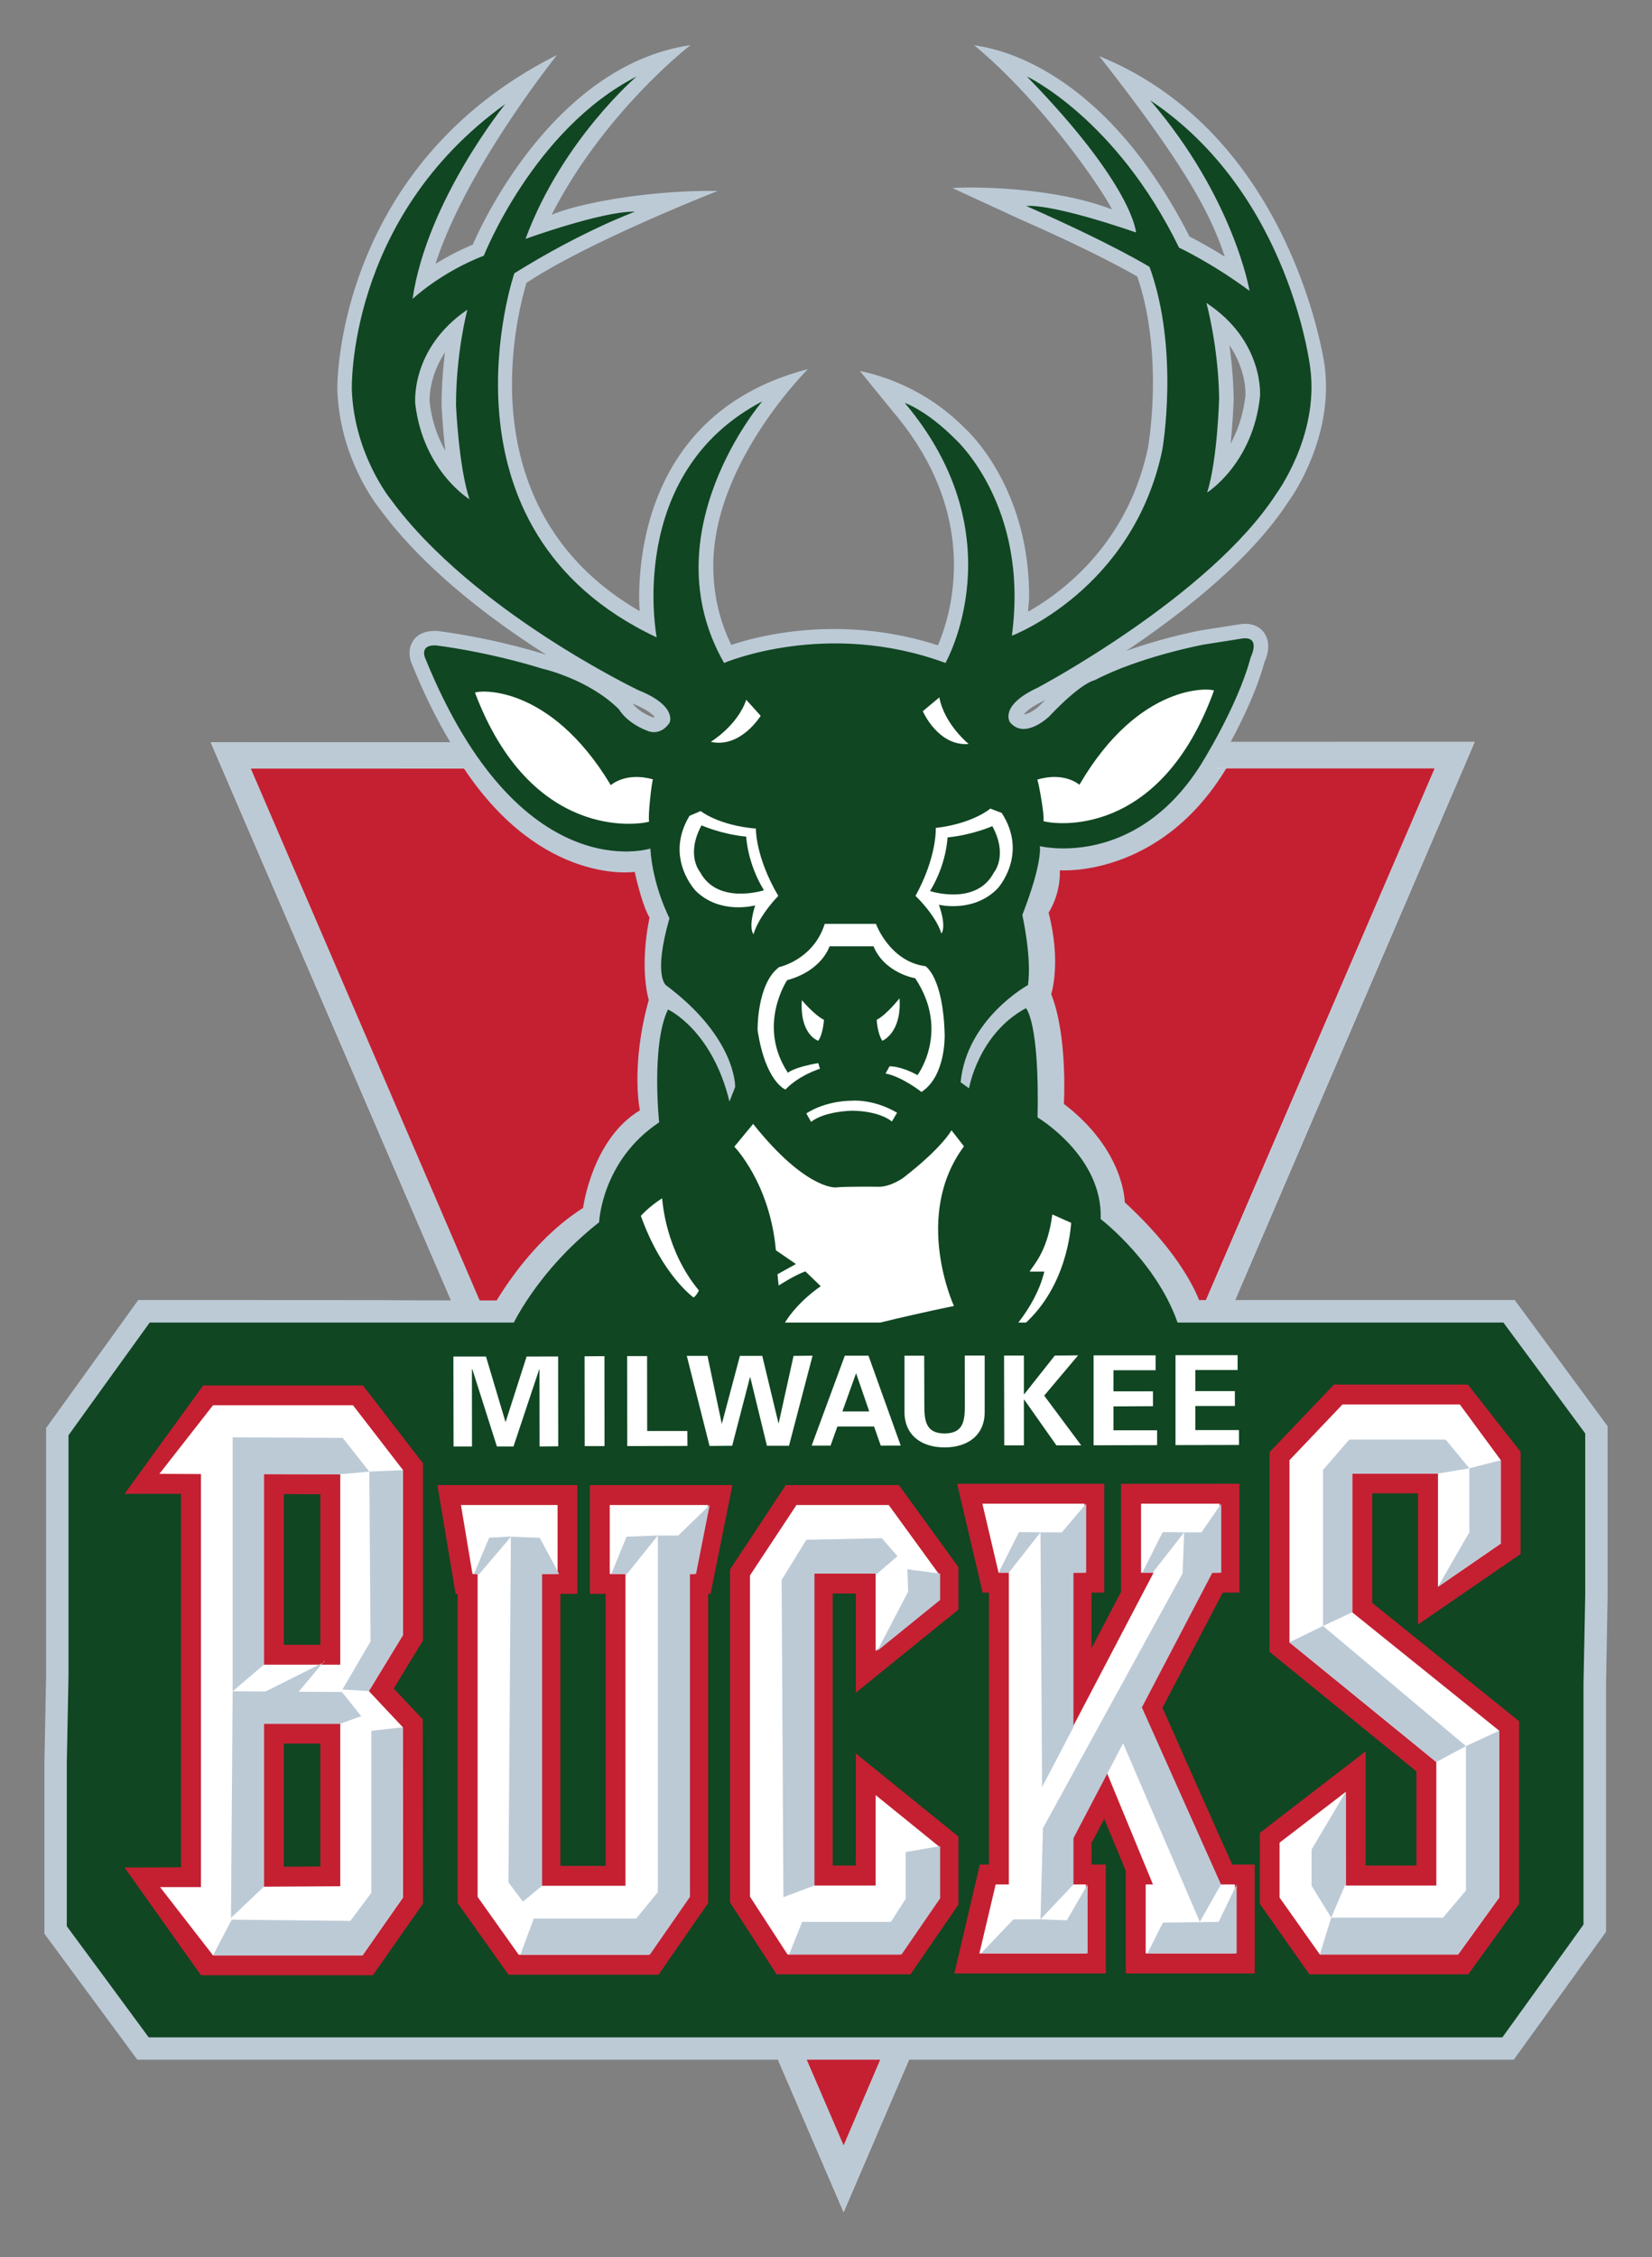
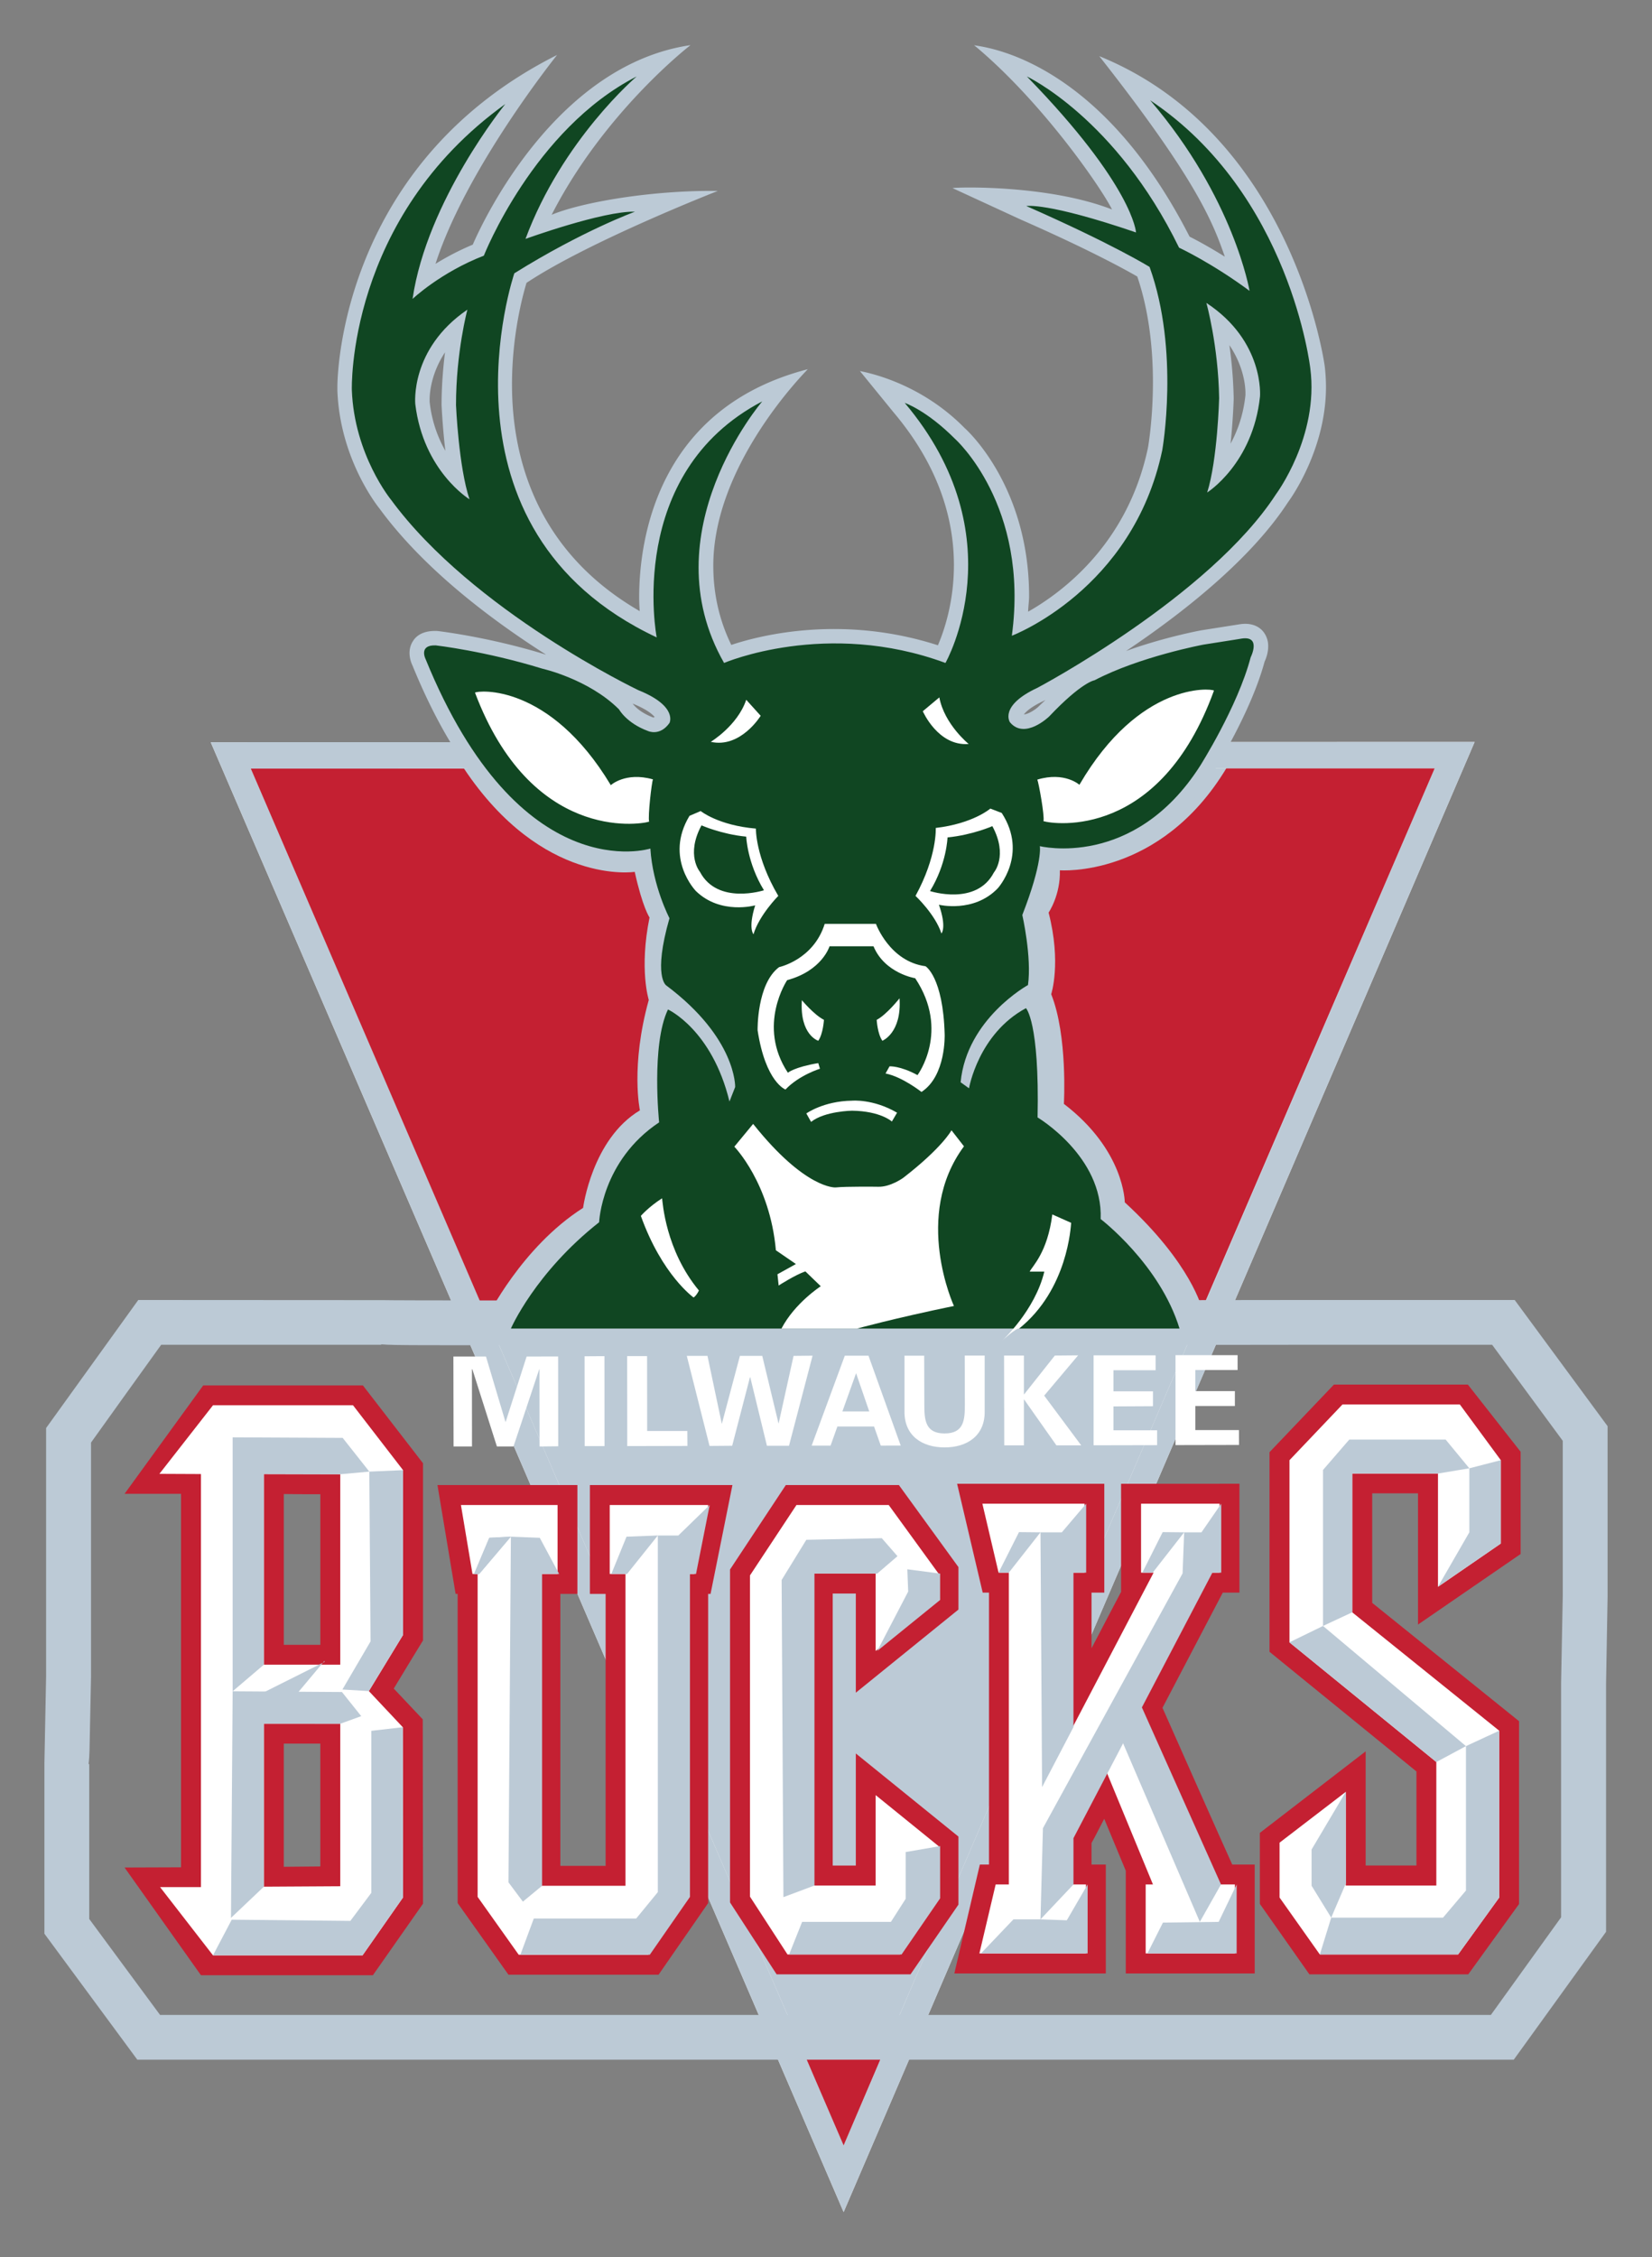
<svg xmlns="http://www.w3.org/2000/svg" xml:space="preserve" width="183px" height="250px" x="0px" y="0px" viewBox="0 0 183 250">
  <rect x="0" y="0" width="183" height="250" fill="#808080" stroke="none" />
  <path fill="#FFF" d="m158.92 82.179-135.575.033L93.452 245l69.899-162.821z" />
  <path fill="#BCCAD6" d="m158.92 82.179-135.575.033L93.452 245 163.35 82.179zm-65.468 155.43L27.783 85.127l131.137-.022z" />
  <path fill="#BCCAD6" d="m27.783 85.127 131.137-.022-65.468 152.504z" />
  <path fill="#C42032" d="M27.783 85.127H51.4c8.701 13.03 18.911 11.437 18.911 11.437.886 3.996 1.641 5.054 1.641 5.054-1.168 5.757-.084 9.13-.084 9.13-2.043 7.357-.981 12.231-.981 12.231-5.313 3.179-6.295 10.803-6.295 10.803-6.822 4.336-10.642 12.151-10.642 12.151zm131.137-.022h-23.079c-7.347 12.166-18.435 11.287-18.435 11.287.08 2.743-1.246 4.684-1.246 4.684 1.436 5.592.286 9.035.286 9.035 1.846 4.622 1.406 12.151 1.406 12.151 6.745 5.156 6.745 10.905 6.745 10.905 7.435 6.834 8.563 11.807 8.563 11.807z" />
  <path fill="#BCCAD6" d="M166.537 143.984h-22.295c-34.336.051-99.789.088-101.8.015l-27.125-.015-10.21 14.18v27.495l-.187 9.624v18.889l10.291 13.953h152.476l10.225-14.165v-27.503l.169-9.631v-18.867l-10.291-13.975zm-124.252 4.959-.114-.052c.857.073 2.201.088 4.512.095l11.561.016h35.043l50.969-.059h21.035c1.209 1.662 7.464 10.137 7.822 10.635v17.197l-.183 9.631v25.949c-.521.719-6.585 9.163-7.778 10.811H17.73c-1.227-1.647-7.471-10.129-7.844-10.627v-17.197l-.081.08c.069-.527.103-1.047.11-1.545l.168-8.174v-25.928c.523-.747 6.573-9.17 7.771-10.832z" />
  <path fill="#BCCAD6" d="M136.186 38.23c1.596 2.347 1.779 4.567 1.779 5.306v.224c-.234 2.216-.887 3.98-1.648 5.376.271-2.597.345-4.853.345-5.006a49 49 0 0 0-.476-5.9m-21.139 40.027c-.352.337-1.143.85-1.625.868.241-.319.834-.868 2.189-1.491l.205-.11c-.278.271-.476.436-.769.733m-42.674 1.216c-1.443-.538-2.095-1.271-2.289-1.545 1.516.615 2.187 1.168 2.436 1.491zm-24.77-34.889c-.011-.041-.011-.14-.011-.319 0-.813.198-2.959 1.703-5.241-.205 1.678-.381 3.677-.381 5.841.011.202.114 2.464.421 5.065a13.95 13.95 0 0 1-1.732-5.346m95.093 11.012c.132-.168 4.189-5.688 4.189-12.726 0-.729-.044-1.491-.132-2.26-.096-.795-3.758-25.759-24.982-34.391 10.678 13.568 12.575 18.354 13.908 22.21-1.86-1.161-3.267-1.901-3.904-2.219C121.361 5.816 108.316 5.19 107.898 5c7.383 6.112 14.012 15.652 15.286 18.201-7.024-2.739-17.109-2.487-17.666-2.366l7.522 3.468c7.617 3.348 11.652 5.578 12.941 6.325 1.348 3.944 1.736 8.207 1.736 11.686 0 4.16-.535 7.203-.55 7.272-2.249 10.661-9.492 16.019-13.278 18.164.014-.571.109-1.183.109-1.725 0-12.089-6.805-18.325-7.134-18.607-5.171-5.277-11.331-6.24-11.608-6.324l3.724 4.57c5.233 6.192 6.69 12.162 6.69 16.919 0 4.12-1.084 7.284-1.771 8.888-10.481-3.38-19.512-1.172-22.889-.04-1.402-2.875-1.959-5.761-1.992-8.5-.172-11.458 10.386-21.929 10.466-22.038-16.729 4.325-18.68 18.973-18.68 25.272 0 .549.029 1.04.062 1.523-11.437-6.606-14.15-16.985-14.15-25.093 0-5.423 1.154-9.767 1.608-11.265 6.947-4.618 21.13-10.155 21.192-10.181-7.401-.095-15.154 1.278-18.406 2.64C66.924 12.39 76.419 5.051 76.493 5 61.628 7.179 53.539 24.384 52.37 27.097a29 29 0 0 0-4.127 2.127C51.667 18.594 61.65 6.172 61.712 6.088c-23.1 11.598-24.338 33.929-24.338 36.793v.37c.278 7.653 4.519 12.894 4.695 13.114 4.925 6.716 12.418 12.316 18.413 16.135l-.062-.011c-6.325-1.945-11.733-2.571-11.95-2.601-1.623-.08-2.376.557-2.717 1.11-.762 1.161-.183 2.461-.063 2.703 8.756 21.467 20.438 22.621 24.95 22.167a24.2 24.2 0 0 0 1.827 6.021c-.567 2.157-.856 3.871-.856 5.116 0 1.996.597 2.974 1.26 3.428l-.333.674c-1.091 2.282-1.351 5.76-1.351 8.613 0 1.615.084 2.996.153 3.871-5.098 3.856-6.262 9.101-6.489 10.976-6.929 5.647-9.62 11.689-9.745 11.931l-.97 2.256h78.694l-.629-2.064c-1.941-6.387-7.01-11.045-8.701-12.474-.25-5.983-5.039-9.957-6.973-11.29.014-.421.021-.854.021-1.249 0-8.126-1.084-10.484-1.787-11.151l-.051-.062.645-.352.102-.788a15 15 0 0 0 .125-1.915c0-2.461-.477-4.991-.674-5.951 1.063-2.775 1.553-4.662 1.758-5.91 3.566.252 11.535-.377 17.607-9.814.176-.29 4.285-6.786 5.809-12.444.168-.37.402-.978.402-1.714a2.55 2.55 0 0 0-.454-1.494c-.315-.454-1.099-1.179-2.681-.944l-4.277.674c-.264.047-4.204.794-8.328 2.289 6.116-4.098 13.77-10.06 17.952-16.505" />
  <path fill="#104622" d="M94.938 147.148h35.724c-2.182-7.134-8.737-12.129-8.737-12.129.271-6.951-6.987-11.254-6.987-11.254.22-10.631-1.289-12.103-1.289-12.103-5.281 2.845-6.307 8.874-6.307 8.874l-.93-.667c.674-7.038 7.463-10.77 7.463-10.77.433-3.094-.629-7.756-.629-7.756 2.292-5.889 1.94-7.625 1.94-7.625s10.394 2.582 17.731-8.855c0 0 4.176-6.563 5.625-12.06 0 0 1.209-2.391-.974-2.08 0 0-.798.136-4.255.674 0 0-7.054 1.322-12.057 3.944 0 0-1.406.176-5.039 4.018 0 0-2.702 2.618-4.343.633 0 0-1.237-1.824 3.062-3.82 0 0 19.058-10.089 26.418-21.441 0 0 4.769-6.387 3.795-13.92 0 0-2.176-19.303-17.732-29.699 9.295 10.851 11.001 21.104 11.001 21.104-4.175-3.095-7.808-4.786-7.808-4.786-7.002-14.355-16.86-18.963-16.86-18.963 11.829 12.144 12.093 17.278 12.093 17.278-9.859-3.369-12.151-2.926-12.151-2.926 9.668 4.259 13.652 6.746 13.652 6.746 3.354 9.302 1.406 20.292 1.406 20.292-3.259 15.505-16.663 20.555-16.663 20.555 1.956-14.443-6.283-21.793-6.283-21.793-3.187-3.2-5.582-3.995-5.582-3.995 12.496 14.799 4.512 28.803 4.512 28.803-13.194-4.871-24.524 0-24.524 0-8.258-14.44 4.229-28.971 4.229-28.971-15.234 7.969-11.693 26.14-11.693 26.14-25.455-11.964-15.772-40.324-15.772-40.324 7.525-4.702 13.367-6.826 13.367-6.826-3.53-.099-12.129 3.014-12.129 3.014 4.08-10.994 12.316-17.992 12.316-17.992-11.426 5.841-16.93 19.849-16.93 19.849-4.797 1.857-7.896 4.79-7.896 4.79 1.589-10.902 10.272-21.584 10.272-21.584-17.619 12.67-16.999 31.676-16.999 31.676.267 7.186 4.343 12.155 4.343 12.155C52.36 67.67 70.704 76.437 70.704 76.437c4.427 1.78 3.457 3.637 3.457 3.637-1.063 1.513-2.384.89-2.384.89-2.395-.89-3.201-2.391-3.201-2.391-3.365-3.369-8.515-4.519-8.515-4.519-6.357-1.956-11.777-2.571-11.777-2.571-1.94-.084-1.146 1.501-1.146 1.501 10.444 25.62 24.906 20.999 24.906 20.999.26 4.167 2.117 7.716 2.117 7.716-1.857 6.481-.363 7.441-.363 7.441 7.815 5.848 7.639 11.257 7.639 11.257l-.63 1.604c-1.941-7.977-6.812-10.195-6.812-10.195-1.879 3.9-.981 12.502-.981 12.502-6.379 4.248-6.646 11.063-6.646 11.063-7.101 5.596-9.774 11.777-9.774 11.777h29.963m53.019-103.231c-.791 7.453-5.852 10.631-5.852 10.631 1.149-3.633 1.325-10.452 1.325-10.452-.095-5.845-1.413-10.547-1.413-10.547 6.46 4.249 5.94 10.368 5.94 10.368m-93.574.839s-.619-6.101 5.771-10.459c0 0-1.26 4.717-1.26 10.569 0 0 .289 6.819 1.494 10.433.001 0-5.108-3.109-6.005-10.543" />
  <path fill="#FFF" d="m84.264 79.278-1.601-1.772c-.97 2.875-3.929 4.658-3.929 4.658 3.31.744 5.53-2.886 5.53-2.886m17.959-.505 1.831-1.531c.557 2.981 3.252 5.16 3.252 5.16-3.392.275-5.083-3.629-5.083-3.629m14.347 55.734 2.088.931c-.044.352-.352 7.396-5.801 11.74-.227-.161-1.795 1.26-1.795 1.26s3.597-3.311 4.622-7.596h-1.618c.256-.578 1.97-2.072 2.504-6.335m-48.925-47.53s1.623-1.523 4.688-.656c-.143.308-.579 4.102-.425 4.684-1.205.366-13.096 2.131-19.289-14.29.319-.252 8.236-1.069 15.026 10.218m51.943 0s-1.641-1.502-4.68-.586c.146.304.828 4.046.682 4.603 1.223.359 12.904 2.033 18.889-14.465-.33-.253-8.247-.967-14.891 10.408m-48.596 47.775s.857-.996 2.351-1.948c.062.41.363 5.728 4.08 10.21-.289.601-.59.776-.59.776s-3.49-2.468-5.841-9.038m12.744-42.895c-4.167-.358-6.119-1.944-6.119-1.944l-1.238.531c-2.827 4.691.711 8.331.711 8.331 2.746 2.662 6.566 1.582 6.566 1.582-.806 2.574-.187 3.201-.187 3.201.63-2.121 2.747-4.248 2.747-4.248-2.56-4.354-2.48-7.453-2.48-7.453m19.922-.073c4.139-.483 6.05-2.146 6.05-2.146l1.26.487c2.981 4.607-.446 8.35-.446 8.35-2.659 2.761-6.512 1.816-6.512 1.816.887 2.538.278 3.182.278 3.182-.681-2.113-2.871-4.164-2.871-4.164 2.417-4.415 2.241-7.525 2.241-7.525" />
  <path fill="#104622" d="M82.663 92.664c-2.743-.264-4.955-1.249-4.955-1.249-1.772 3.285-.172 5.148-.172 5.148 1.948 3.71 7.09 2.04 7.09 2.04-1.856-3.024-1.963-5.939-1.963-5.939m22.299.087c2.747-.271 4.966-1.249 4.966-1.249 1.772 3.285.168 5.134.168 5.134-1.947 3.739-7.074 2.055-7.074 2.055 1.852-3.013 1.94-5.94 1.94-5.94" />
  <path fill="#FFF" d="M97.033 102.324h-5.676c-1.242 3.984-5.05 4.79-5.05 4.79-2.487 1.856-2.384 6.995-2.384 6.995.879 5.76 3.087 6.563 3.087 6.563 1.516-1.597 3.82-2.303 3.82-2.303l-.187-.623c-2.651.443-3.366 1.066-3.366 1.066-3.457-5.233-.08-10.254-.08-10.254 3.889-1.051 4.694-3.75 4.694-3.75h4.871c1.249 3.003 4.618 3.538 4.618 3.538 3.896 5.859.256 10.73.256 10.73-1.948-1.058-3.098-.97-3.098-.97l-.443.791c1.856.362 3.98 2.043 3.98 2.043 2.746-1.779 2.57-6.383 2.57-6.383-.176-6.387-2.123-7.54-2.123-7.54-3.983-.529-5.489-4.693-5.489-4.693" />
  <path fill="#FFF" d="M99.645 110.571c.256 3.845-1.9 4.702-1.9 4.702-.546-.766-.63-2.318-.63-2.318 1.105-.578 2.53-2.384 2.53-2.384m-10.818.205c-.256 3.86 1.816 4.497 1.816 4.497.539-.766.63-2.318.63-2.318-1.125-.578-2.446-2.179-2.446-2.179m10.546 12.462c-2.662-1.553-4.994-1.329-4.994-1.329-3.146.04-5.058 1.414-5.058 1.414l.527.934c1.509-1.198 4.53-1.238 4.53-1.238 3.178.041 4.42 1.198 4.42 1.198zm-12.806 23.91c1.476-2.834 4.354-4.688 4.354-4.688l-1.703-1.641c-1.084.352-2.963 1.561-2.963 1.561l-.132-1.246L88.167 140l-2.219-1.523c-.663-7.449-4.604-11.474-4.604-11.474l2.084-2.523c5.79 7.269 9.126 7.039 9.126 7.039 1.205-.128 4.735-.077 4.735-.077 1.344.041 2.757-.981 2.757-.981 4.344-3.358 5.354-5.273 5.354-5.273l1.384 1.776c-5.72 7.705-1.113 17.681-1.113 17.681-6.635 1.37-10.733 2.505-10.733 2.505h-8.371" />
-   <path fill="#104622" d="M140.727 225.649h25.7c.938-1.312 8.401-11.646 8.987-12.495v-26.697l.189-9.682v-18.011c-.622-.85-8.122-11.016-9.066-12.282H16.584c-.938 1.289-8.39 11.638-8.998 12.487v26.689l-.187 9.683v18.003c.641.856 8.134 11.022 9.071 12.305z" />
  <path fill="#C42032" d="m89.365 228.125 4.087 9.492 4.054-9.492z" />
  <path fill="#FFF" d="M56.882 160.207h-1.838l-2.725-8.568-.04.036.007 8.532h-2.043l-.018-9.961h3.61l2.157 7.236h.022l2.322-7.236 3.49-.007.011 9.947-2.066.021-.01-8.532-.023-.036zm10.082-.043h-2.197l-.011-9.947 2.201-.014zm2.519 0-.01-9.969h2.208l.01 8.299h4.45l.011 1.654zm12.481-9.99h2.475l1.798 7.471h.019l1.651-7.471 2.106-.023-2.611 9.976h-2.446l-1.846-7.588h-.033l-1.97 7.588-2.508.021-2.52-9.974h2.292l1.579 7.492h.022zm27.114-.037v6.24c.008 2.645-1.948 3.934-4.438 3.934s-4.438-1.282-4.446-3.919v-6.24h2.184l.014 5.397c0 1.686.088 3.216 2.242 3.216 2.168 0 2.248-1.53 2.248-3.223l-.015-5.405zm4.344 4.292h.029l3.399-4.292 2.578-.022-3.758 4.46 4.101 5.508h-2.746l-3.574-5.075h-.029v5.075h-2.176l-.021-9.946h2.197zm7.719-4.314h6.871v1.648h-4.666v2.337h4.373v1.647l-4.373.023v2.643h4.834v1.648l-7.039.015zm9.075-.022h6.878v1.647h-4.681v2.337h4.38v1.648h-4.38v2.666h4.834l.007 1.648-7.038.015zm-40.305 10.019 3.673-9.961h2.622l3.57 9.954-2.208.007-.744-2.116H92.76l-.754 2.116zm6.379-3.786-1.458-4.234-1.516 4.234z" />
  <path fill="#C42032" d="m44.65 162.83-5.544-7.186-19.3 1.531-.157 6.064 2.611.021v45.747h-2.34l-.454 5.801 20.695 1.758 4.489-6.416-.033-18.853-3.757-3.997 3.79-6.226zm-6.958.453v21.094h-8.463v-21.115zm-8.463 45.682v-18.047h8.463v17.996z" />
  <path fill="#C42032" d="M40.201 153.447H22.51l-8.712 12.004h6.255v41.367l-6.255.022 8.463 11.931h19.046l5.552-7.924-.029-20.42s-2.117-2.242-3.211-3.406c1.021-1.714 3.241-5.332 3.241-5.332v-19.621zm-2.179 4.409c.93 1.208 3.746 4.849 4.427 5.713v16.89c-.545.864-4.343 7.119-4.343 7.119s3.468 3.699 4.314 4.592c0 1.523.022 16.055.029 17.293-.557.791-2.578 3.677-3.435 4.893h-18.35c.432-1.465.607-2.109.915-3.135.282 0 2.894-.021 2.894-.021v-50.143H21.21c-.363-.996-.619-1.699-1.157-3.2h17.969z" />
  <path fill="#C42032" d="M27.032 163.262v23.306h12.851v-25.474l-12.851-.021zm4.406 2.212c1.561.022 2.487.022 4.047.022v16.677h-4.047zm6.254 23.239h-10.66v22.471l12.851-.08v-22.391zm-2.208 4.402v13.608c-1.549.015-2.486.022-4.047.036v-13.645h4.047zm32.058-26.426v7.639h1.747v34.534h-9.415v-34.534h1.89v-7.639H51.06l1.27 7.639h.579v35.765l4.552 6.409h14.344l4.439-6.409v-35.765h.67l1.53-7.639z" />
  <path fill="#C42032" d="M78.444 164.478H65.345v12.056h1.743v30.125h-5.017v-30.125h1.89v-12.056H48.459l2.011 12.056h.227v34.248l5.628 7.932h16.626l5.493-7.932v-34.248h.268l2.424-12.056zm-2.684 4.409c-.29 1.479-.425 2.088-.652 3.23h-1.062v37.279c-.545.791-2.538 3.655-3.395 4.893H58.596c-.868-1.215-2.922-4.102-3.49-4.906v-37.266h-.897c-.209-1.172-.312-1.795-.557-3.23h5.903v3.23h-1.89v38.942h13.82v-38.942H69.75v-3.23zm28.206 8.32v-2.922l-5.519-7.596H88.219l-5.142 7.801v35.573l4.16 6.41h12.458l4.271-6.219v-5.786L97 198.82v10.013h-6.965v-34.548H97v8.569z" />
  <path fill="#C42032" d="M98.447 164.478H87.051l-6.182 9.353v36.878l5.16 7.962h14.832l5.31-7.721v-7.536l-11.367-9.206v12.414h-2.56v-30.125h2.56v10.979l11.367-9.206v-4.703l-6.599-9.089zm-1.125 4.409c.938 1.289 3.809 5.252 4.439 6.108v1.172c-.535.433-1.282 1.032-2.564 2.065v-6.138H87.834v38.936h11.363v-7.595a496 496 0 0 1 2.564 2.087v4.043c-.535.784-2.389 3.486-3.234 4.694H88.424c-.816-1.267-2.662-4.086-3.149-4.848v-34.256c.549-.828 3.223-4.878 4.142-6.27h7.905zm52.471 9.689v-15.373h9.492v12.547l6.966-4.791v-9.235l-4.541-6.175h-12.993l-5.874 6.175v20.178l16.266 13.256v13.675h-10.033v-10.371l-7.332 5.625v6.079l4.461 6.307h15.315l4.541-6.307v-18.478z" />
  <path fill="#C42032" d="M161.71 153.352h-13.945l-7.134 7.486v22.111s14.81 12.063 16.274 13.25v10.422h-5.625v-12.648l-11.719 9.03v7.866l5.485 7.801h17.601l5.625-7.786v-20.251c-14.495-11.668-14.304-11.514-16.267-13.104V165.4h5.075v14.531l11.367-7.814v-11.324l-5.845-7.441zm-.901 4.41c.908.886 2.293 3.962 3.23 4.893v7.155c-.594.41-1.268.872-2.549 1.751v-10.547h-13.895v18.617s14.781 11.91 16.282 13.111v16.699c-.593.813-2.622 3.633-3.472 4.818h-13.074c-.856-1.208-2.819-4.006-3.376-4.797v-4.292c.601-.454 1.465-1.12 2.907-2.256v8.115h14.443v-16.927s-14.802-12.055-16.267-13.256v-18.245c.856-.901 3.691-3.89 4.614-4.841h11.157zm-25.752 50.954-8.731-19.652 7.793-14.882h.983v-7.639H126.4v7.639h1.391l-9.074 17.322v-17.322h1.414v-7.639h-11.309l1.787 7.639h1.143v34.534h-1.458l-1.802 7.639h11.807v-7.639h-1.582v-5.127l3.852-7.339 5.15 12.466h-.807v7.639h9.881v-7.639z" />
  <path fill="#C42032" d="M135.102 164.338h-10.914v11.969c-.98 1.853-1.641 3.142-3.273 6.247v-6.159h1.414v-12.057h-16.305l2.835 12.057h.696v30.117h-1.012l-2.826 12.063h16.779v-12.063h-1.582v-2.389c.19-.314.725-1.369 1.406-2.68 1.092 2.621 1.655 3.991 2.388 5.756v11.375h14.282v-12.063h-2.49c-.981-2.146-7.01-15.732-7.727-17.359.791-1.523 5.705-10.883 6.68-12.758h1.846v-12.057h-2.197m-2.213 4.403v3.244h-.102l-8.906 17.008 9.756 21.914h.944v3.252h-5.456v-3.252H131l-8.182-19.879-6.299 12.027v7.852h1.567v3.252h-6.812c.344-1.473.483-2.117.762-3.252h1.926v-38.922h-1.611c-.271-1.127-.402-1.765-.754-3.244h6.336v3.244h-1.414v19.52l4.152 1.018 10.76-20.537h-2.827v-3.244z" />
  <path fill="#FFF" d="m44.65 162.83-5.544-7.186H23.594l-5.937 7.596 4.604.021v45.747h-4.53l5.863 7.559h16.567l4.489-6.416-.033-18.853-3.757-3.998 3.79-6.226zm-6.958.453v21.094h-8.463v-21.115zm-8.463 45.682v-18.047h8.463v17.996zm38.313-42.276v7.639h1.747v34.534h-9.415v-34.534h1.89v-7.639H51.06l1.281 7.639h.568v35.765l4.552 6.409h14.344l4.439-6.409v-35.765h.67l1.538-7.639zm36.424 10.518v-2.922l-5.519-7.596H88.229l-5.152 7.801v35.573l4.16 6.41h12.458l4.271-6.219v-5.786L97 198.82v10.013h-6.965v-34.548H97v8.569zm45.827 1.369v-15.373h9.5v12.547l6.958-4.791v-9.235l-4.541-6.175h-12.993l-5.874 6.175v20.178l16.266 13.256v13.675h-10.033v-10.371l-7.332 5.625v6.079l4.461 6.307h15.315l4.555-6.307v-18.478zm-14.736 30.14-8.731-19.652 7.793-14.882h.983v-7.639H126.4v7.639h1.391l-9.074 17.322v-17.322h1.428v-7.639h-11.323l1.794 7.639h1.136v34.534h-1.458l-1.802 7.639h11.807v-7.639h-1.582v-5.127l3.859-7.339 5.143 12.466h-.807v7.639h9.881v-7.639z" />
  <path fill="#BCCAD6" d="m59.793 170.322 2.146 4.006H60.05v34.534l-2.128 1.758-1.597-2.139.268-38.284zm17.308 4.006h-.67v35.765l-4.45 6.409H57.644l1.487-4.014h11.345l2.395-2.923v-39.499h2.271l3.475-3.377z" />
  <path fill="#BCCAD6" d="M69.461 174.328h-1.743l1.685-4.131 3.468-.131zm-16.377 0h-.571l1.685-4.006 2.395-.125z" />
  <path fill="#BCCAD6" d="M53.084 174.328h-.571l1.685-4.006 2.395-.125zM25.67 212.619l-2.076 3.948h16.567l4.489-6.416-.021-18.852-3.498.402v17.945l-2.321 3.106zm15.242-49.629.135 18.809-3.116 5.325 2.929.176 3.79-6.226V162.83zm-11.683 21.387-3.457 2.945v-28.125l12.188.059 2.952 3.734-3.22.293-8.463-.021z" />
  <path fill="#BCCAD6" d="m37.692 190.918 2.323-.842-2.136-2.674-12.107-.08-.186 25.1 3.643-3.457v-18.047z" />
  <path fill="#BCCAD6" d="m32.492 188.076-4.5-.021 7.957-3.985v-.125zm56.829-17.534-2.736 4.453.198 35.127 3.439-1.289v-34.548h6.954l2.242-1.927-1.736-1.992zm11.188 3.267.095 2.468-3.428 6.577 6.966-5.647v-2.922zm-.183 31.318v5.178l-1.634 2.556h-9.836l-1.443 3.612h12.458l4.271-6.219v-5.786zm14.934-35.412h2.365l2.695-3.172v7.639h-1.406v17.102l-3.478 6.651zm15.74 4.548-15.469 28.219-.271 10.101h-2.996l-3.596 3.772h11.814v-7.639l-2.307 3.97-2.915-.103 3.654-3.867v-5.127l15.389-29.407h.981v-7.639l-2.19 3.172h-1.918zm5.99 34.453v7.639h-9.886l1.72-3.414 6.174-.08z" />
  <path fill="#BCCAD6" d="m122.818 189.38 10.093 23.481 2.344-4.145-8.892-19.9zm26.258 9.082.022 10.114-1.633 3.817-2.176-3.538v-4.006zm-2.871 18.011 1.26-4.08h12.385l2.541-3.003v-15.996l3.684-1.706v18.478l-4.555 6.307z" />
  <path fill="#BCCAD6" d="m142.828 181.902 16.281 13.256 3.282-1.764-15.834-13.308zm6.965-3.326-3.236 1.51v-17.278l2.907-3.363h10.679l2.622 3.18-3.472.578h-9.5z" />
  <path fill="#BCCAD6" d="m159.285 175.75 6.966-4.791v-9.235l-3.486.901v7.09zm-47.533-1.568h-1.136l2.263-4.49 2.381.023zm15.937 0h-1.15l2.256-4.49 2.381.023z" />
</svg>